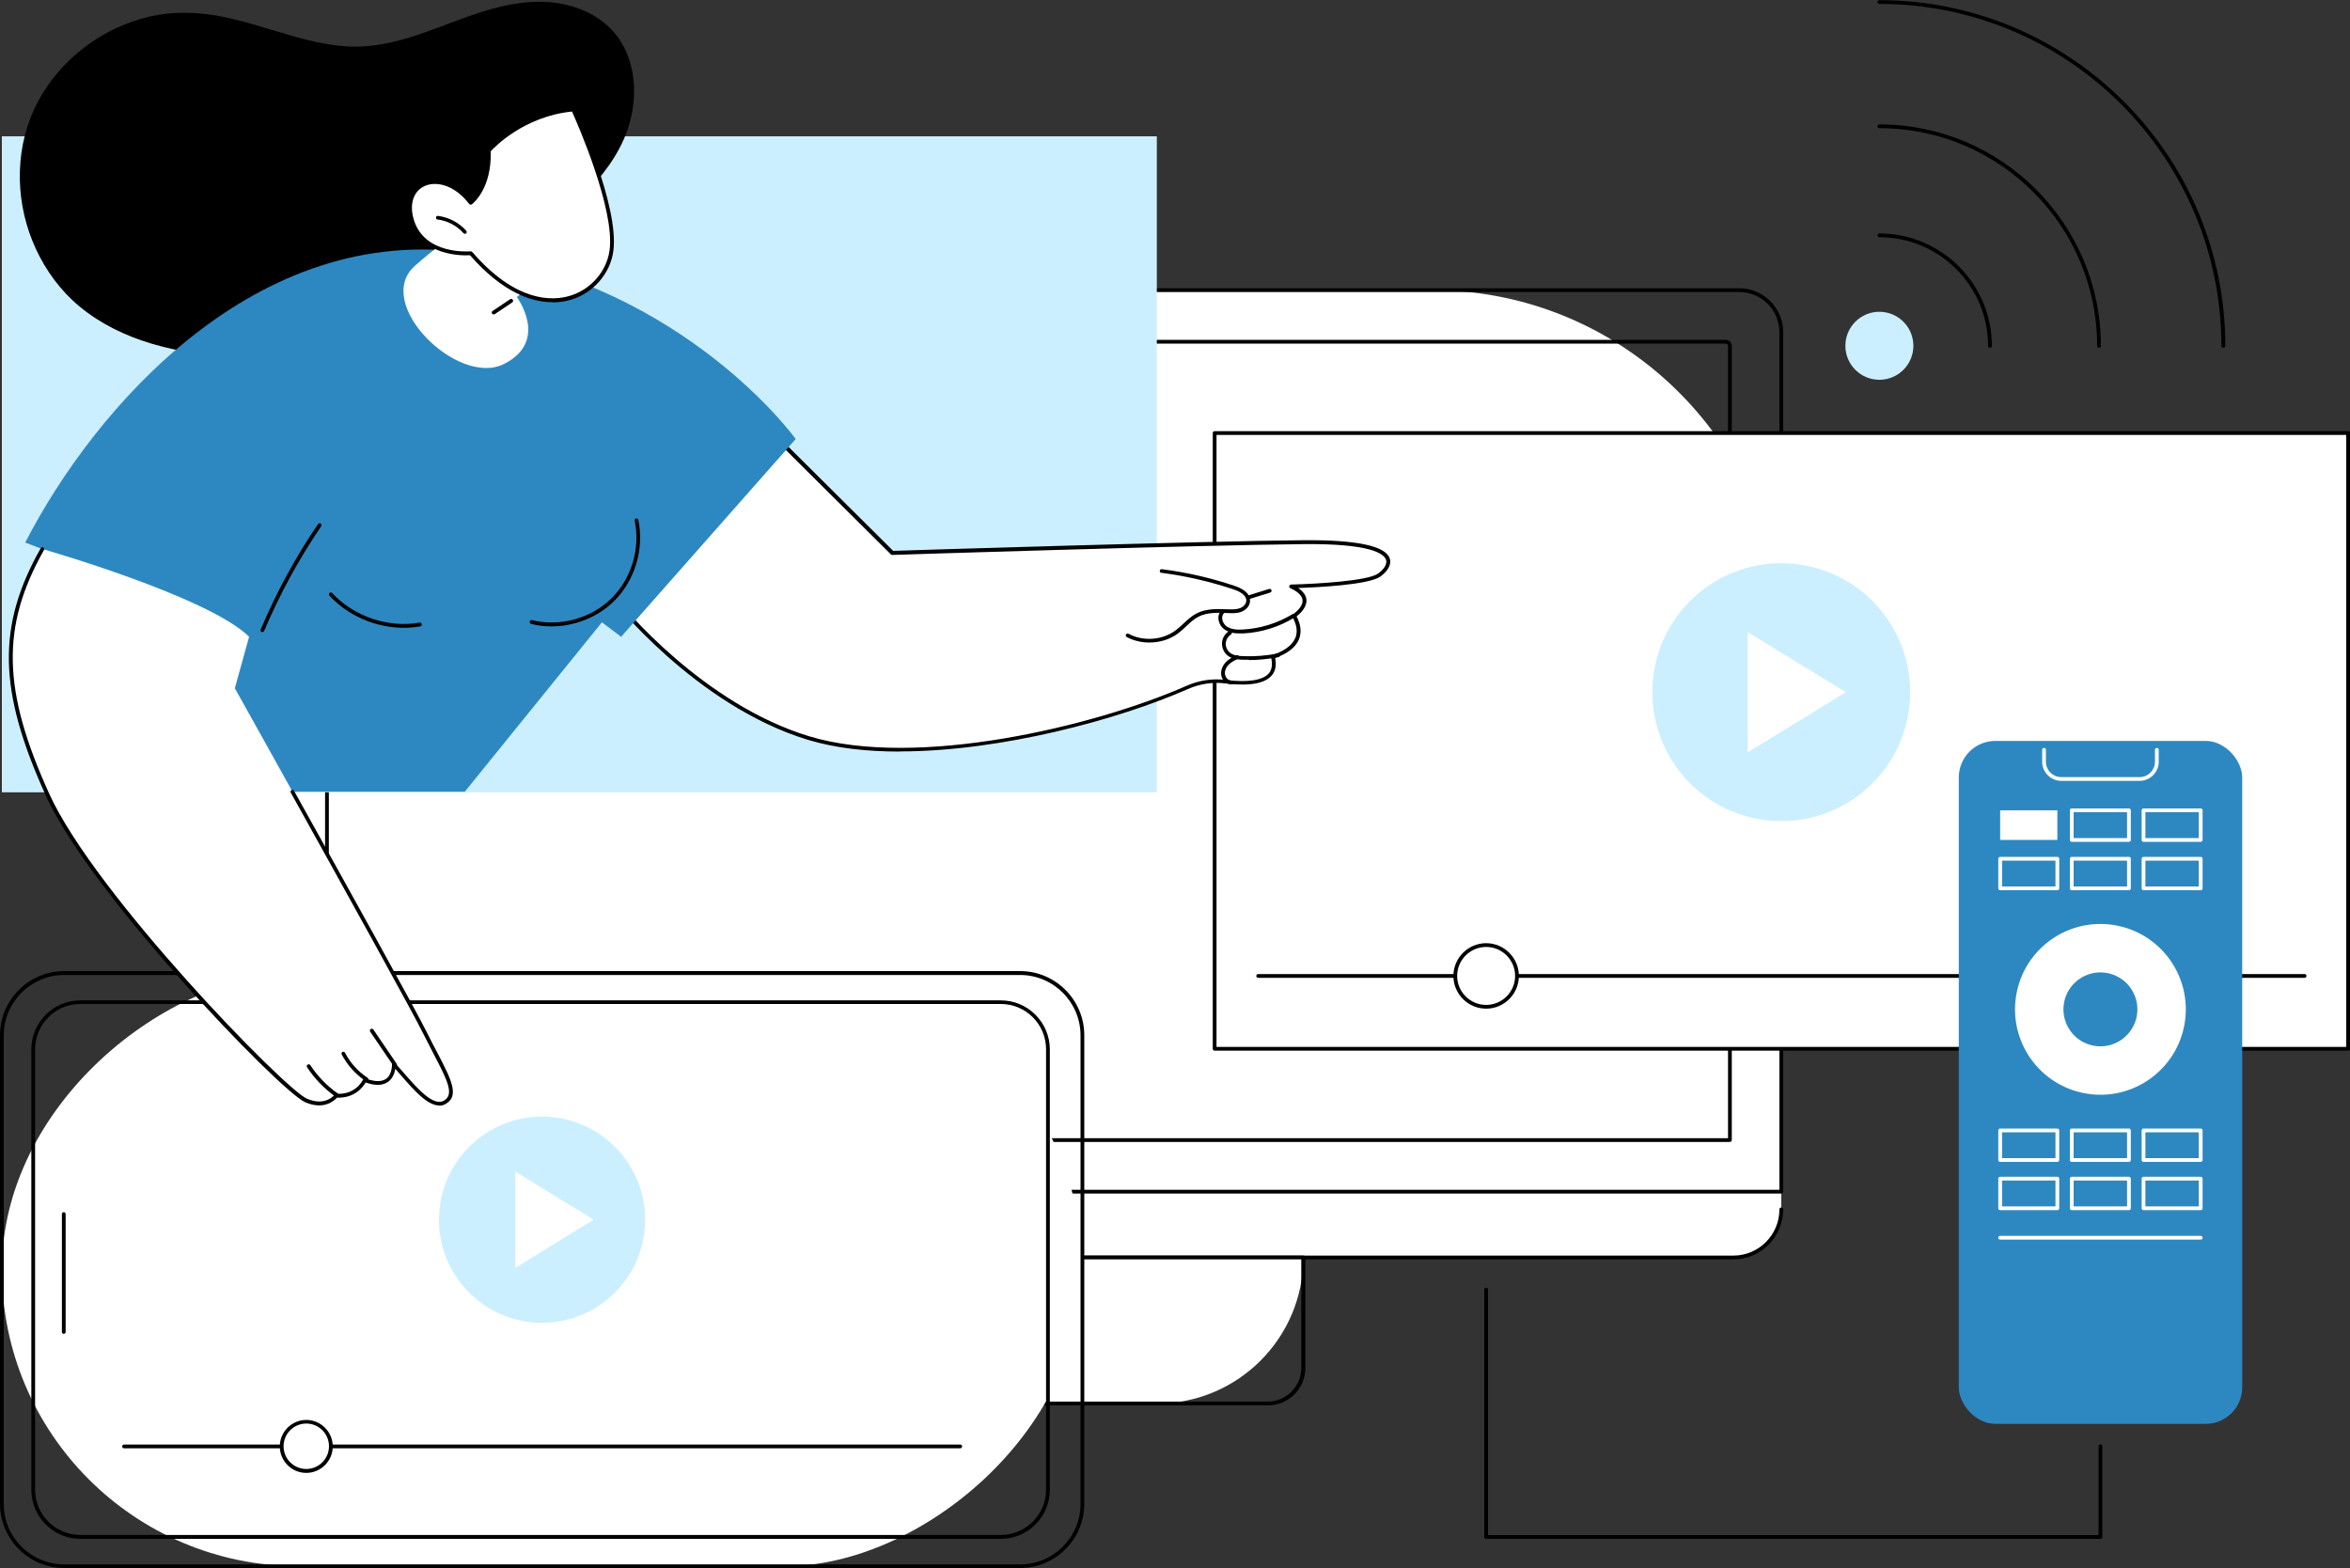
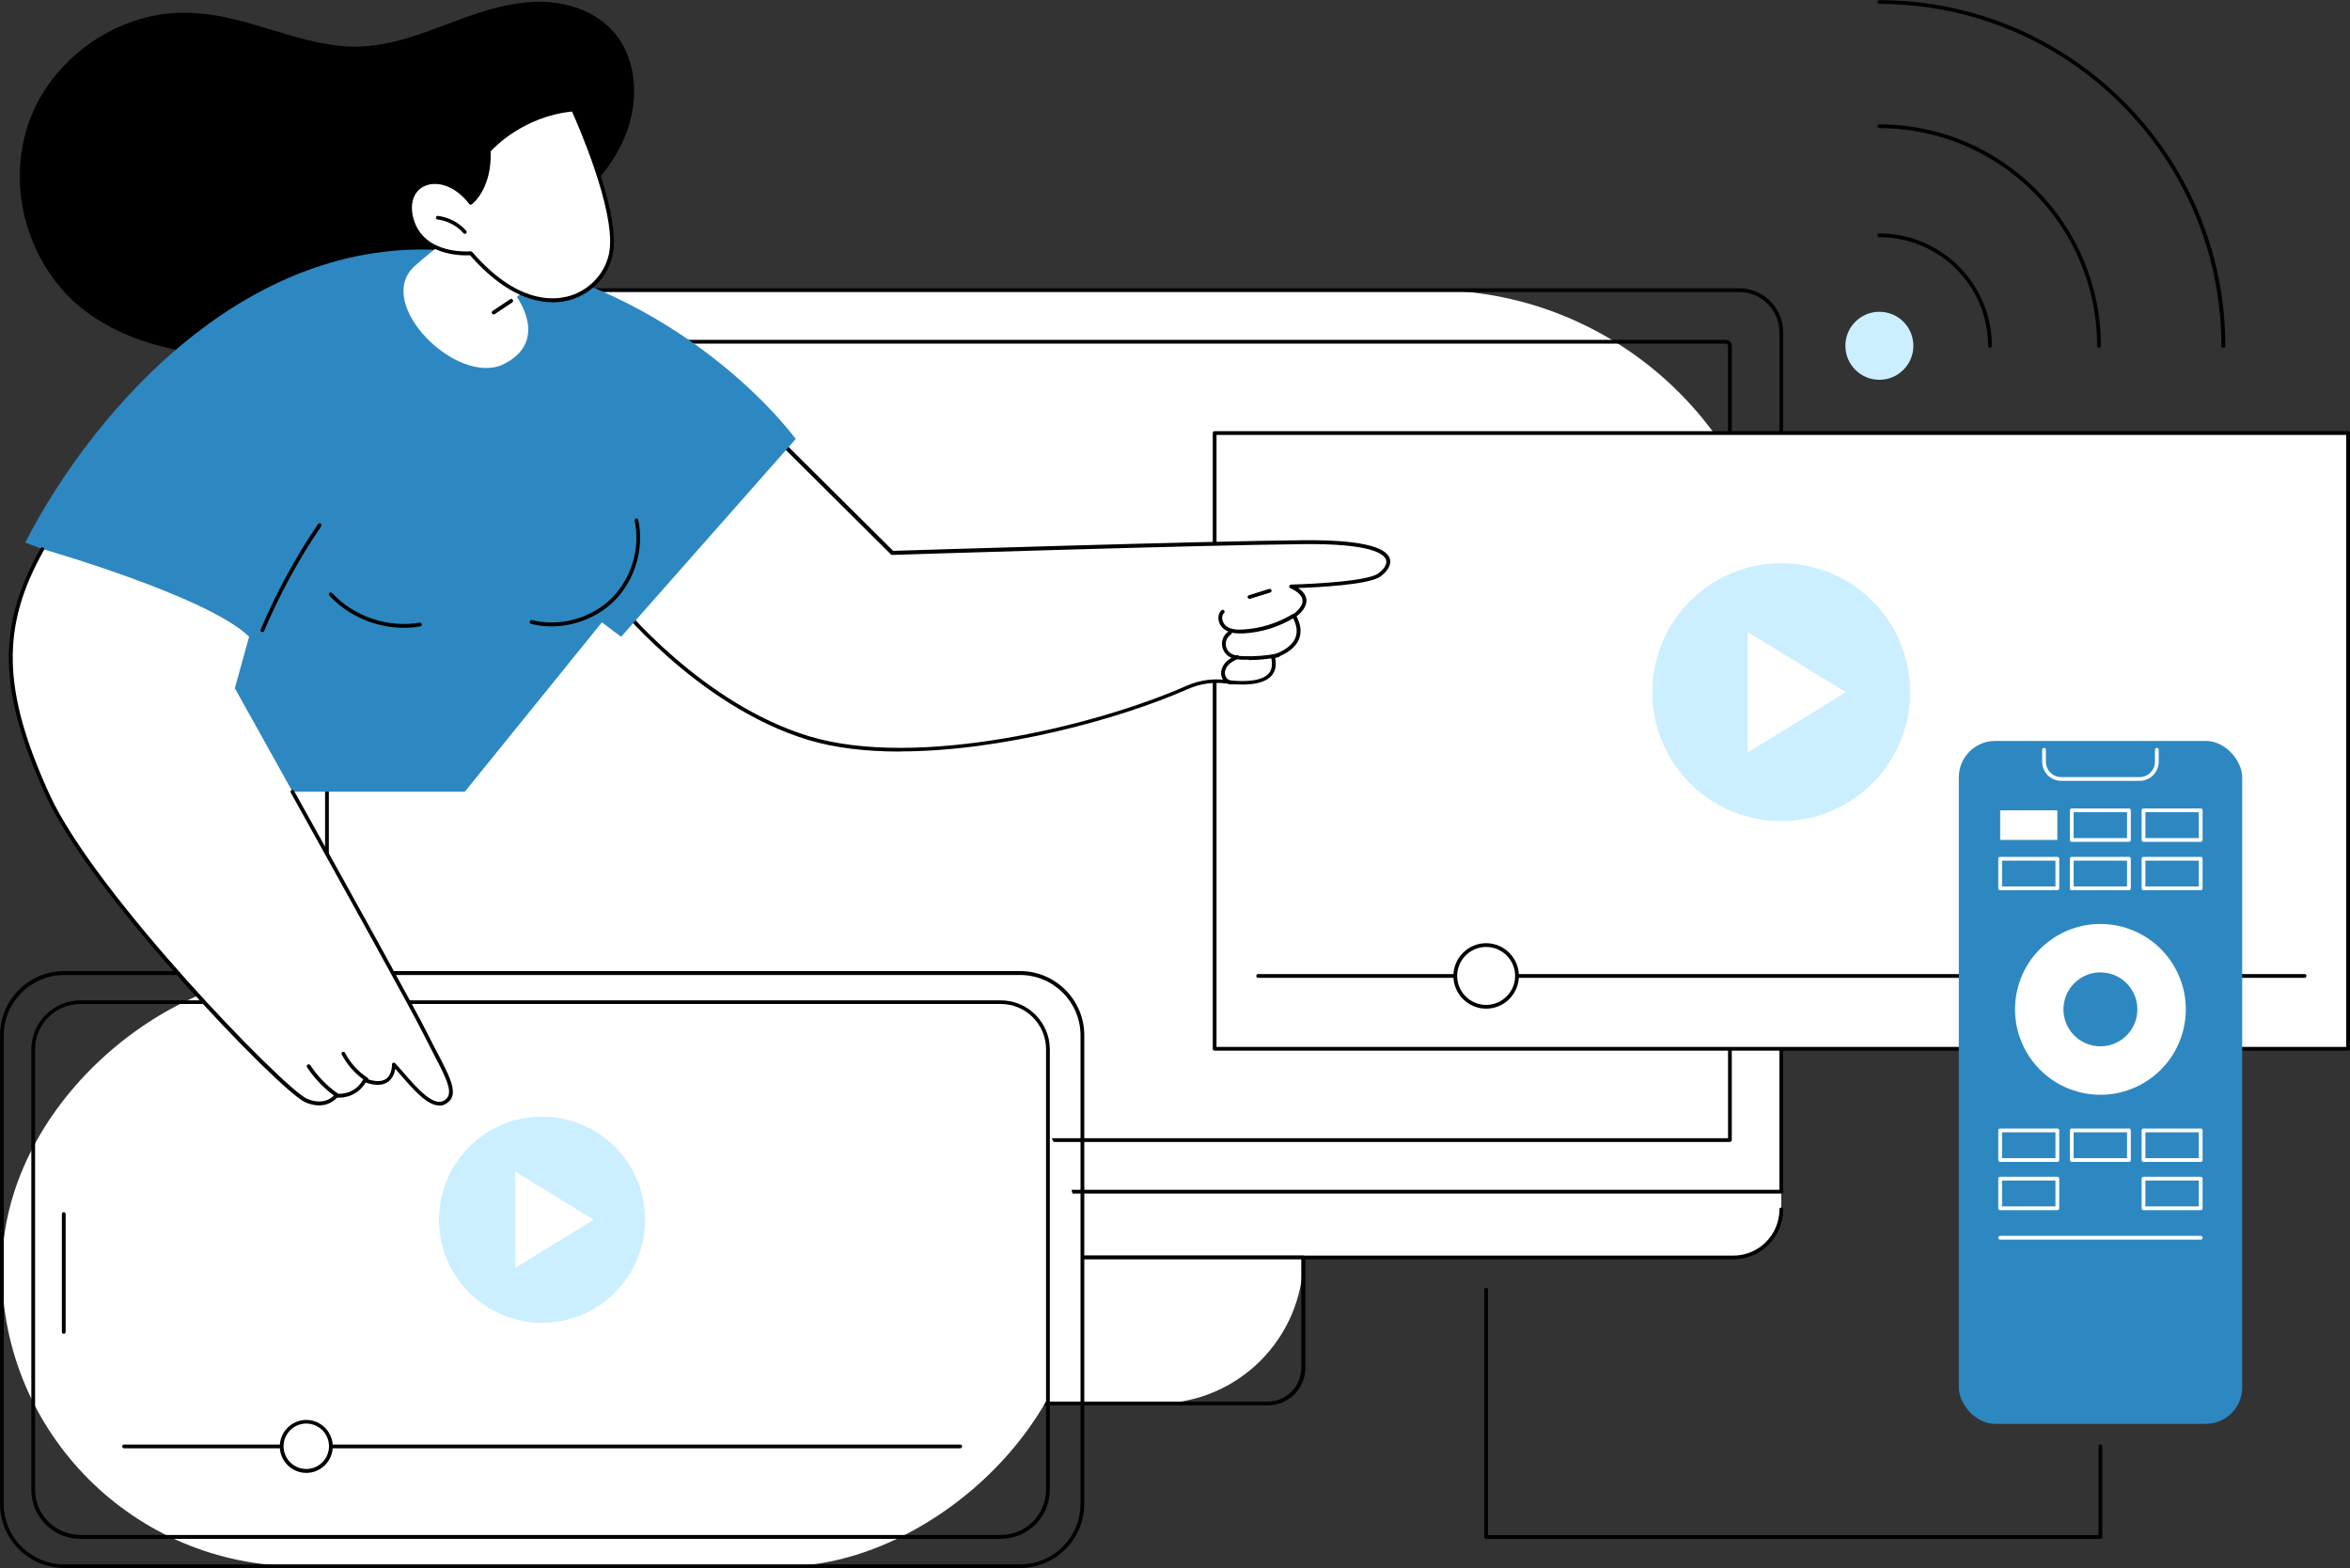
<svg xmlns="http://www.w3.org/2000/svg" id="Layer_2" viewBox="0 0 150 100.08">
  <rect x="0" y="0" width="150" height="100.08" fill="#333333" stroke="none" />
  <g id="Layer_1-2">
    <g id="SmartTV_technology">
      <g>
        <path d="m17.59,77.19h0c0,1.7,1.37,3.07,3.06,3.07h89.99c1.69,0,3.06-1.37,3.06-3.07h0v-1.13l-2.27-1.18H18.33l-.74,1.18v1.13Z" fill="#fff" />
        <path d="m110.65,80.38H20.65c-1.75,0-3.18-1.43-3.18-3.19,0-.07.05-.12.12-.12s.12.05.12.12c0,1.63,1.32,2.95,2.94,2.95h89.99c1.62,0,2.94-1.32,2.94-2.95,0-.07.05-.12.12-.12s.12.05.12.12c0,1.76-1.43,3.19-3.18,3.19Z" />
        <g>
          <path d="m48.1,80.26h35.09c0,5.14-4.18,9.32-9.32,9.32h-16.44c-5.14,0-9.32-4.18-9.32-9.32h0Z" fill="#fff" />
          <path d="m80.92,89.7h-30.54c-1.32,0-2.39-1.07-2.39-2.39v-7.05c0-.07.05-.12.12-.12h35.09c.07,0,.12.05.12.12v7.05c0,1.32-1.07,2.39-2.39,2.39Zm-32.7-9.32v6.93c0,1.19.97,2.15,2.15,2.15h30.54c1.19,0,2.15-.97,2.15-2.15v-6.93h-34.85Z" />
        </g>
        <g>
          <path d="m39.87,18.52h51.55c12.3,0,22.28,9.98,22.28,22.28v35.26H17.59v-35.26c0-12.3,9.98-22.28,22.28-22.28Z" fill="#fff" />
          <path d="m113.7,76.18H17.59c-.07,0-.12-.05-.12-.12V21.2c0-1.54,1.26-2.8,2.8-2.8h90.75c1.54,0,2.8,1.26,2.8,2.8v54.86c0,.07-.05.12-.12.12Zm-95.99-.24h95.87V21.2c0-1.41-1.15-2.56-2.56-2.56H20.27c-1.41,0-2.56,1.15-2.56,2.56v54.74Z" />
        </g>
        <path d="m110.42,72.89H20.87c-.07,0-.12-.05-.12-.12V22.08c0-.21.17-.39.39-.39h89.01c.21,0,.39.17.39.39v50.68c0,.07-.05.12-.12.12Zm-89.43-.24h89.31V22.08c0-.08-.07-.15-.15-.15H21.14c-.08,0-.15.07-.15.15v50.56Z" />
      </g>
      <g>
        <g>
          <rect x="77.53" y="27.64" width="72.35" height="39.3" fill="#fff" />
          <path d="m149.88,67.06h-72.35c-.07,0-.12-.05-.12-.12V27.64c0-.07.05-.12.12-.12h72.35c.07,0,.12.05.12.12v39.3c0,.07-.05.12-.12.12Zm-72.23-.24h72.11V27.76h-72.11v39.06Z" />
        </g>
        <g>
          <circle cx="113.7" cy="44.18" r="8.23" transform="translate(44.58 144.69) rotate(-76.72)" fill="#ccefff" />
          <polygon points="111.56 48.02 111.56 40.35 117.82 44.18 111.56 48.02" fill="#fff" />
        </g>
        <g>
          <path d="m147.1,62.41h-66.79c-.07,0-.12-.05-.12-.12s.05-.12.12-.12h66.79c.07,0,.12.05.12.12s-.05.12-.12.12Z" />
          <g>
            <circle cx="94.86" cy="62.29" r="1.97" fill="#fff" />
            <path d="m94.86,64.38c-1.15,0-2.09-.94-2.09-2.09s.94-2.09,2.09-2.09,2.09.94,2.09,2.09-.94,2.09-2.09,2.09Zm0-3.94c-1.02,0-1.85.83-1.85,1.85s.83,1.85,1.85,1.85,1.85-.83,1.85-1.85-.83-1.85-1.85-1.85Z" />
          </g>
        </g>
      </g>
      <g>
        <g>
          <g>
            <rect x="15.68" y="46.55" width="37.85" height="68.97" rx="18.93" ry="18.93" transform="translate(115.64 46.43) rotate(90)" fill="#fff" />
            <path d="m65.11,100.08H4.1c-2.26,0-4.1-1.84-4.1-4.1v-29.9c0-2.26,1.84-4.1,4.1-4.1h61.01c2.26,0,4.1,1.84,4.1,4.1v29.9c0,2.26-1.84,4.1-4.1,4.1ZM4.1,62.23c-2.13,0-3.86,1.73-3.86,3.86v29.9c0,2.13,1.73,3.86,3.86,3.86h61.01c2.13,0,3.86-1.73,3.86-3.86v-29.9c0-2.13-1.73-3.86-3.86-3.86H4.1Z" />
          </g>
          <g>
            <rect x="17.44" y="48.64" width="34.14" height="64.78" rx="17.07" ry="17.07" transform="translate(115.54 46.52) rotate(90)" fill="#fff" />
            <path d="m63.88,98.22H5.13c-1.73,0-3.13-1.41-3.13-3.13v-28.11c0-1.73,1.41-3.13,3.13-3.13h58.75c1.73,0,3.13,1.41,3.13,3.13v28.11c0,1.73-1.41,3.13-3.13,3.13ZM5.13,64.08c-1.6,0-2.89,1.3-2.89,2.89v28.11c0,1.6,1.3,2.89,2.89,2.89h58.75c1.6,0,2.89-1.3,2.89-2.89v-28.11c0-1.6-1.3-2.89-2.89-2.89H5.13Z" />
          </g>
          <path d="m4.07,85.13c-.07,0-.12-.05-.12-.12v-7.52c0-.07.05-.12.12-.12s.12.05.12.12v7.52c0,.07-.05.12-.12.12Z" />
        </g>
        <g>
          <g>
            <circle cx="34.6" cy="77.85" r="6.58" fill="#ccefff" />
            <polygon points="32.89 80.92 32.89 74.78 37.89 77.85 32.89 80.92" fill="#fff" />
          </g>
          <g>
            <path d="m61.29,92.44H7.92c-.07,0-.12-.05-.12-.12s.05-.12.12-.12h53.37c.07,0,.12.05.12.12s-.05.12-.12.12Z" />
            <g>
              <circle cx="19.55" cy="92.32" r="1.57" fill="#fff" />
              <path d="m19.55,94.01c-.93,0-1.69-.76-1.69-1.69s.76-1.69,1.69-1.69,1.69.76,1.69,1.69-.76,1.69-1.69,1.69Zm0-3.15c-.8,0-1.45.65-1.45,1.45s.65,1.45,1.45,1.45,1.45-.65,1.45-1.45-.65-1.45-1.45-1.45Z" />
            </g>
          </g>
        </g>
      </g>
      <g>
-         <rect x=".12" y="8.69" width="73.72" height="41.87" transform="translate(73.96 59.26) rotate(180)" fill="#ccefff" />
        <path d="m39.82,2.99c-.75-1.46-2.18-2.35-3.75-2.7-1.78-.4-3.61-.07-5.32.47-1.88.59-3.67,1.44-5.59,1.9-.93.22-1.89.35-2.85.31-.9-.04-1.79-.2-2.66-.41-1.77-.44-3.49-1.08-5.27-1.46-1.62-.34-3.25-.41-4.88-.03-2.98.7-5.64,2.71-7.08,5.42-1.45,2.72-1.5,6.05-.35,8.89.57,1.41,1.43,2.72,2.54,3.77,1.26,1.18,2.8,2.02,4.43,2.58,1.66.57,3.41.87,5.15,1,1.99.15,3.99.12,5.97-.11,1.91-.22,3.82-.59,5.65-1.18,1.31-.42,2.61-.98,3.7-1.84.04.01.08,0,.1-.03.03-.05.07-.09.1-.14.06-.05.12-.11.18-.16.44-.4.82-.87,1.12-1.38,2.05-2.12,4.63-3.71,6.65-5.86,1.17-1.25,2.16-2.7,2.58-4.37.39-1.54.32-3.24-.42-4.67Z" />
        <g>
          <g>
            <g>
              <path d="m39.07,38.06s5.31,6.86,12.58,9.06c6.77,2.04,18.08-.55,24.14-3.23.77-.34,1.63-.48,2.47-.37,1.4.18,3.47.16,3.01-1.6,0,0,2.48-.63,1.35-2.61,0,0,1.62-1.05-.18-1.88,0,0,4.75-.1,5.62-.73.87-.62,1.7-2.16-4.87-2.1-6.57.07-26.21.69-26.21.69l-9.69-9.62-8.21,12.4Z" fill="#fff" />
              <path d="m57.45,47.97c-2.12,0-4.12-.22-5.85-.74-7.22-2.18-12.58-9.03-12.64-9.1-.03-.04-.03-.1,0-.14l8.21-12.4s.05-.05.09-.05c.04,0,.07,0,.1.03l9.65,9.59c1.13-.04,19.83-.62,26.16-.68,3.41-.03,5.28.36,5.54,1.17.12.36-.11.79-.6,1.15-.74.53-4.04.69-5.25.73.33.22.51.48.53.76.03.49-.43.9-.63,1.05.28.54.33,1.03.15,1.47-.31.74-1.2,1.08-1.52,1.18.1.47.02.86-.23,1.14-.57.64-1.91.62-2.94.49-.8-.1-1.63.02-2.4.36-4.42,1.95-11.96,3.98-18.37,3.98Zm-18.24-9.92c.57.72,5.7,6.91,12.46,8.95,6.87,2.07,18.2-.64,24.05-3.22.81-.36,1.68-.49,2.53-.38,1.37.17,2.34.03,2.73-.41.21-.24.26-.59.15-1.04,0-.03,0-.06.01-.09.02-.03.04-.05.07-.06.01,0,1.14-.3,1.47-1.08.16-.39.1-.84-.19-1.35-.03-.06-.01-.13.04-.16,0,0,.65-.43.61-.9-.02-.28-.28-.54-.78-.77-.05-.02-.08-.08-.07-.13.01-.05.06-.09.12-.1,1.63-.04,4.89-.23,5.55-.7.31-.22.61-.57.51-.88-.13-.39-.99-1.05-5.31-1-6.49.06-26.01.68-26.21.69-.03,0-.07-.01-.09-.04l-9.58-9.52-8.08,12.2Z" />
            </g>
-             <path d="m73.35,41.01c-.5,0-1-.12-1.43-.35-.06-.03-.08-.1-.05-.16.03-.06.11-.08.16-.05.92.5,2.15.42,3-.21.17-.13.34-.28.5-.43.26-.24.52-.49.85-.66.61-.31,1.3-.29,1.98-.26h.03c.29.01.53.01.75-.07.2-.07.4-.25.41-.48.02-.38-.5-.62-.81-.72-1.5-.5-3.05-.86-4.61-1.06-.07,0-.11-.07-.1-.13,0-.07.07-.11.13-.1,1.58.2,3.15.56,4.66,1.07.65.22.99.55.97.96-.01.34-.29.59-.56.69-.28.11-.59.09-.84.08h-.03c-.64-.03-1.31-.05-1.86.23-.29.15-.54.38-.79.62-.16.15-.33.31-.52.45-.52.39-1.17.58-1.82.58Z" />
            <path d="m79.75,38.22c-.05,0-.1-.03-.11-.08-.02-.06.02-.13.08-.15l1.29-.4c.06-.02.13.02.15.08.02.06-.02.13-.08.15l-1.29.4s-.02,0-.04,0Z" />
            <path d="m79.13,40.43c-.33,0-.7-.05-.99-.27-.21-.15-.35-.41-.37-.67-.01-.21.05-.4.19-.53.05-.05.12-.05.17,0,.05.05.05.12,0,.17-.11.11-.12.25-.12.34.01.19.12.38.27.5.3.22.72.23,1.05.21,1.12-.06,2.21-.4,3.17-.98.06-.04.13-.02.17.04.03.06.02.13-.04.17-.99.61-2.12.96-3.28,1.02-.07,0-.14,0-.21,0Z" />
            <path d="m79.71,42.11c-.12,0-.24,0-.37,0-.34-.01-.7-.05-.97-.26-.24-.19-.38-.49-.37-.8.01-.31.18-.6.44-.76.06-.04.13-.02.17.04.04.06.02.13-.04.17-.19.12-.32.34-.33.57-.01.23.1.46.28.6.22.17.53.2.83.21.74.03,1.48-.03,2.21-.17.06-.01.13.03.14.09.01.07-.03.13-.09.14-.62.12-1.26.19-1.9.19Z" />
-             <path d="m78.6,43.68c-.29,0-.58-.23-.64-.55-.06-.28.04-.59.26-.84.21-.23.49-.37.7-.46.06-.03.13,0,.16.06.03.06,0,.13-.06.16-.2.09-.44.21-.62.4-.17.19-.25.43-.2.63.05.22.25.38.44.36.07,0,.13.04.13.11,0,.07-.04.13-.11.13-.02,0-.04,0-.06,0Z" />
+             <path d="m78.6,43.68c-.29,0-.58-.23-.64-.55-.06-.28.04-.59.26-.84.21-.23.49-.37.7-.46.06-.03.13,0,.16.06.03.06,0,.13-.06.16-.2.09-.44.21-.62.4-.17.19-.25.43-.2.63.05.22.25.38.44.36.07,0,.13.04.13.11,0,.07-.04.13-.11.13-.02,0-.04,0-.06,0" />
          </g>
          <g>
            <path d="m39.65,40.64l11.14-12.62s-7.05-9.8-20.74-11.86S6.03,26.03,1.61,34.63l11.61,4.42-3.16,11.48h19.61l8.75-10.81,1.22.92Z" fill="#2d88c1" />
            <path d="m16.75,40.34s-.03,0-.05,0c-.06-.03-.09-.1-.06-.16.99-2.35,2.22-4.62,3.66-6.73.04-.05.11-.07.17-.03.05.04.07.11.03.17-1.43,2.1-2.65,4.34-3.64,6.68-.02.05-.06.07-.11.07Z" />
          </g>
          <g>
            <path d="m2.7,35.04s10.57,3.02,13.2,5.6l-.91,3.29s11.01,19.69,12.17,22.05c1.16,2.36,2.2,3.77,1.25,4.35-.94.58-2.3-1.35-3.28-2.39,0,0,.06,1.74-1.85,1,0,0-.46,1.08-1.82.99,0,0-.62.87-1.93.3-1.52-.66-13.57-13.1-16.49-19.5-2.91-6.4-3.23-10.57-.34-15.69Z" fill="#fff" />
            <path d="m28.04,70.56c-.77,0-1.64-1-2.43-1.91-.13-.15-.26-.29-.38-.43-.04.25-.15.61-.46.83-.34.24-.82.26-1.43.04-.16.28-.69,1.01-1.83.97-.17.19-.84.81-2.03.29-.84-.37-4.4-3.86-7.76-7.63-2.55-2.86-7.09-8.21-8.79-11.93-3.05-6.7-3.14-10.83-.33-15.8.03-.06.11-.08.16-.05.06.03.08.11.05.16-2.76,4.89-2.67,8.96.34,15.58,2.92,6.41,15.01,18.82,16.43,19.44,1.21.53,1.78-.25,1.78-.26.02-.03.06-.05.11-.05,1.26.08,1.69-.88,1.71-.92.03-.06.09-.09.15-.06.58.22,1.02.23,1.31.03.4-.28.38-.91.38-.91,0-.05.03-.1.07-.12.05-.02.1,0,.13.03.18.19.37.41.57.64.84.96,1.88,2.16,2.56,1.74.64-.39.24-1.23-.65-2.93-.2-.38-.42-.81-.65-1.27-.7-1.43-5.01-9.19-8.49-15.45-.03-.06-.01-.13.05-.16.06-.03.13-.01.16.05,3.49,6.26,7.79,14.02,8.5,15.46.22.46.45.88.65,1.26.85,1.64,1.42,2.72.56,3.24-.14.09-.29.13-.44.13Z" />
            <path d="m21.49,70.02s-.05,0-.07-.02c-.71-.5-1.34-1.15-1.82-1.88-.04-.06-.02-.13.04-.17.06-.04.13-.02.17.04.46.7,1.07,1.33,1.76,1.81.05.04.07.11.03.17-.02.03-.06.05-.1.05Z" />
            <path d="m23.4,69.01s-.05,0-.07-.02c-.64-.42-1.16-1.01-1.52-1.69-.03-.06,0-.13.05-.16.06-.03.13,0,.16.05.33.64.83,1.2,1.44,1.6.06.04.07.11.03.17-.02.04-.06.05-.1.05Z" />
-             <path d="m25.22,68.09s-.08-.02-.1-.05l-1.49-2.19c-.04-.05-.02-.13.03-.17.05-.04.13-.02.17.03l1.49,2.19c.04.05.02.13-.03.17-.02.01-.04.02-.07.02Z" />
          </g>
          <path d="m35.2,39.98c-.44,0-.88-.05-1.3-.16-.06-.02-.1-.08-.09-.15.02-.06.08-.1.15-.09,1.76.44,3.74-.1,5.04-1.36,1.3-1.26,1.89-3.22,1.51-4.99-.01-.06.03-.13.09-.14.06-.01.13.03.14.09.4,1.85-.22,3.9-1.58,5.22-1.04,1.01-2.51,1.58-3.96,1.58Z" />
          <path d="m25.78,40.07c-1.77,0-3.55-.75-4.75-2.05-.04-.05-.04-.13,0-.17.05-.05.12-.04.17,0,1.38,1.5,3.57,2.24,5.58,1.89.07-.01.13.03.14.1.01.07-.03.13-.1.14-.35.06-.7.09-1.06.09Z" />
        </g>
        <g>
          <g>
            <path d="m32.99,18.96s2.1,2.82-.84,4.28c-2.94,1.46-8.37-3.88-5.66-6.28,2.52-2.22,3.19-2.17,3.19-2.17l1.25-1.95,3.87,4.64-1.8,1.47Z" fill="#fff" />
            <g>
-               <path d="m32.63,19.2l-1.12.75,1.12-.75Z" fill="#fff" />
              <path d="m31.51,20.07s-.08-.02-.1-.05c-.04-.06-.02-.13.03-.17l1.12-.75c.06-.04.13-.02.17.03.04.06.02.13-.03.17l-1.12.75s-.04.02-.07.02Z" />
            </g>
          </g>
          <g>
            <path d="m30.05,12.95s1.25-.94,1.15-3.32c0,0,1.97-2.32,5.39-2.63,0,0,2.82,6.13,2.44,8.99-.38,2.86-4.52,5.34-8.98.17,0,0-3.05.31-3.76-2.15-.71-2.45,2-3.37,3.76-1.07Z" fill="#fff" />
            <path d="m35.27,19.29c-1.31,0-3.16-.59-5.27-3-.45.03-3.16.08-3.82-2.24-.31-1.06-.01-1.97.77-2.36.78-.39,2.07-.21,3.12,1.09.27-.27,1.09-1.23,1.01-3.14,0-.03,0-.06.03-.08.02-.02,2.04-2.36,5.47-2.67.05,0,.1.02.12.07.12.25,2.83,6.19,2.45,9.06-.19,1.43-1.27,2.68-2.7,3.11-.31.09-.71.17-1.18.17Zm-5.22-3.25s.07.02.09.04c2.79,3.23,5.11,3.14,6.24,2.8,1.34-.4,2.35-1.57,2.53-2.91.35-2.62-2.07-8.13-2.4-8.85-3.05.31-4.94,2.26-5.19,2.54.08,2.39-1.15,3.34-1.2,3.38-.05.04-.13.03-.17-.02-.98-1.28-2.19-1.48-2.9-1.12-.67.34-.92,1.14-.65,2.08.67,2.33,3.6,2.06,3.63,2.06,0,0,0,0,.01,0Z" />
          </g>
          <path d="m29.67,14.92s-.07-.01-.09-.04c-.42-.48-1.02-.79-1.65-.87-.07,0-.11-.07-.1-.13,0-.07.07-.11.13-.1.69.09,1.34.43,1.8.95.04.05.04.13-.01.17-.02.02-.05.03-.08.03Z" />
        </g>
      </g>
      <path d="m134.07,98.22h-39.21c-.07,0-.12-.05-.12-.12v-15.79c0-.07.05-.12.12-.12s.12.05.12.12v15.67h38.97v-5.67c0-.07.05-.12.12-.12s.12.05.12.12v5.79c0,.07-.05.12-.12.12Z" />
      <g>
        <path d="m127.02,22.2c-.07,0-.12-.05-.12-.12,0-3.83-3.11-6.94-6.94-6.94-.07,0-.12-.05-.12-.12s.05-.12.12-.12c3.96,0,7.18,3.22,7.18,7.18,0,.07-.05.12-.12.12Z" />
        <circle cx="119.96" cy="22.07" r="2.17" fill="#ccefff" />
        <path d="m133.98,22.2c-.07,0-.12-.05-.12-.12,0-7.67-6.24-13.9-13.9-13.9-.07,0-.12-.05-.12-.12s.05-.12.12-.12c7.8,0,14.14,6.34,14.14,14.14,0,.07-.05.12-.12.12Z" />
        <path d="m141.91,22.2c-.07,0-.12-.05-.12-.12,0-12.04-9.79-21.83-21.83-21.83-.07,0-.12-.05-.12-.12s.05-.12.12-.12c12.17,0,22.08,9.9,22.08,22.07,0,.07-.05.12-.12.12Z" />
      </g>
      <g>
        <rect x="125.03" y="47.29" width="18.09" height="43.59" rx="2.33" ry="2.33" fill="#2d88c1" />
        <g>
          <circle cx="134.07" cy="64.42" r="5.45" transform="translate(49 186.44) rotate(-80.78)" fill="#fff" />
          <circle cx="134.07" cy="64.42" r="2.36" transform="translate(49 186.44) rotate(-80.78)" fill="#2d88c1" />
        </g>
        <g>
          <rect x="127.67" y="51.72" width="3.65" height="1.89" fill="#fff" />
          <path d="m135.89,53.73h-3.65c-.07,0-.12-.05-.12-.12v-1.89c0-.07.05-.12.12-.12h3.65c.07,0,.12.05.12.12v1.89c0,.07-.05.12-.12.12Zm-3.53-.24h3.41v-1.65h-3.41v1.65Z" fill="#fff" />
          <path d="m140.47,53.73h-3.65c-.07,0-.12-.05-.12-.12v-1.89c0-.07.05-.12.12-.12h3.65c.07,0,.12.05.12.12v1.89c0,.07-.05.12-.12.12Zm-3.53-.24h3.41v-1.65h-3.41v1.65Z" fill="#fff" />
        </g>
        <g>
          <path d="m131.32,56.82h-3.65c-.07,0-.12-.05-.12-.12v-1.89c0-.07.05-.12.12-.12h3.65c.07,0,.12.05.12.12v1.89c0,.07-.05.12-.12.12Zm-3.53-.24h3.41v-1.65h-3.41v1.65Z" fill="#fff" />
          <path d="m135.89,56.82h-3.65c-.07,0-.12-.05-.12-.12v-1.89c0-.07.05-.12.12-.12h3.65c.07,0,.12.05.12.12v1.89c0,.07-.05.12-.12.12Zm-3.53-.24h3.41v-1.65h-3.41v1.65Z" fill="#fff" />
          <path d="m140.47,56.82h-3.65c-.07,0-.12-.05-.12-.12v-1.89c0-.07.05-.12.12-.12h3.65c.07,0,.12.05.12.12v1.89c0,.07-.05.12-.12.12Zm-3.53-.24h3.41v-1.65h-3.41v1.65Z" fill="#fff" />
        </g>
        <g>
          <path d="m131.32,74.16h-3.65c-.07,0-.12-.05-.12-.12v-1.89c0-.07.05-.12.12-.12h3.65c.07,0,.12.05.12.12v1.89c0,.07-.05.12-.12.12Zm-3.53-.24h3.41v-1.65h-3.41v1.65Z" fill="#fff" />
          <path d="m135.89,74.16h-3.65c-.07,0-.12-.05-.12-.12v-1.89c0-.07.05-.12.12-.12h3.65c.07,0,.12.05.12.12v1.89c0,.07-.05.12-.12.12Zm-3.53-.24h3.41v-1.65h-3.41v1.65Z" fill="#fff" />
          <path d="m140.47,74.16h-3.65c-.07,0-.12-.05-.12-.12v-1.89c0-.07.05-.12.12-.12h3.65c.07,0,.12.05.12.12v1.89c0,.07-.05.12-.12.12Zm-3.53-.24h3.41v-1.65h-3.41v1.65Z" fill="#fff" />
        </g>
        <g>
          <path d="m131.32,77.24h-3.65c-.07,0-.12-.05-.12-.12v-1.89c0-.07.05-.12.12-.12h3.65c.07,0,.12.05.12.12v1.89c0,.07-.05.12-.12.12Zm-3.53-.24h3.41v-1.65h-3.41v1.65Z" fill="#fff" />
-           <path d="m135.89,77.24h-3.65c-.07,0-.12-.05-.12-.12v-1.89c0-.07.05-.12.12-.12h3.65c.07,0,.12.05.12.12v1.89c0,.07-.05.12-.12.12Zm-3.53-.24h3.41v-1.65h-3.41v1.65Z" fill="#fff" />
          <path d="m140.47,77.24h-3.65c-.07,0-.12-.05-.12-.12v-1.89c0-.07.05-.12.12-.12h3.65c.07,0,.12.05.12.12v1.89c0,.07-.05.12-.12.12Zm-3.53-.24h3.41v-1.65h-3.41v1.65Z" fill="#fff" />
        </g>
        <path d="m136.57,49.84h-5c-.67,0-1.22-.55-1.22-1.22v-.76c0-.07.05-.12.12-.12s.12.05.12.12v.76c0,.54.44.98.98.98h5c.54,0,.98-.44.98-.98v-.76c0-.07.05-.12.12-.12s.12.05.12.12v.76c0,.67-.55,1.22-1.22,1.22Z" fill="#fff" />
        <path d="m140.47,79.12h-12.8c-.07,0-.12-.05-.12-.12s.05-.12.12-.12h12.8c.07,0,.12.05.12.12s-.05.12-.12.12Z" fill="#fff" />
      </g>
    </g>
  </g>
</svg>